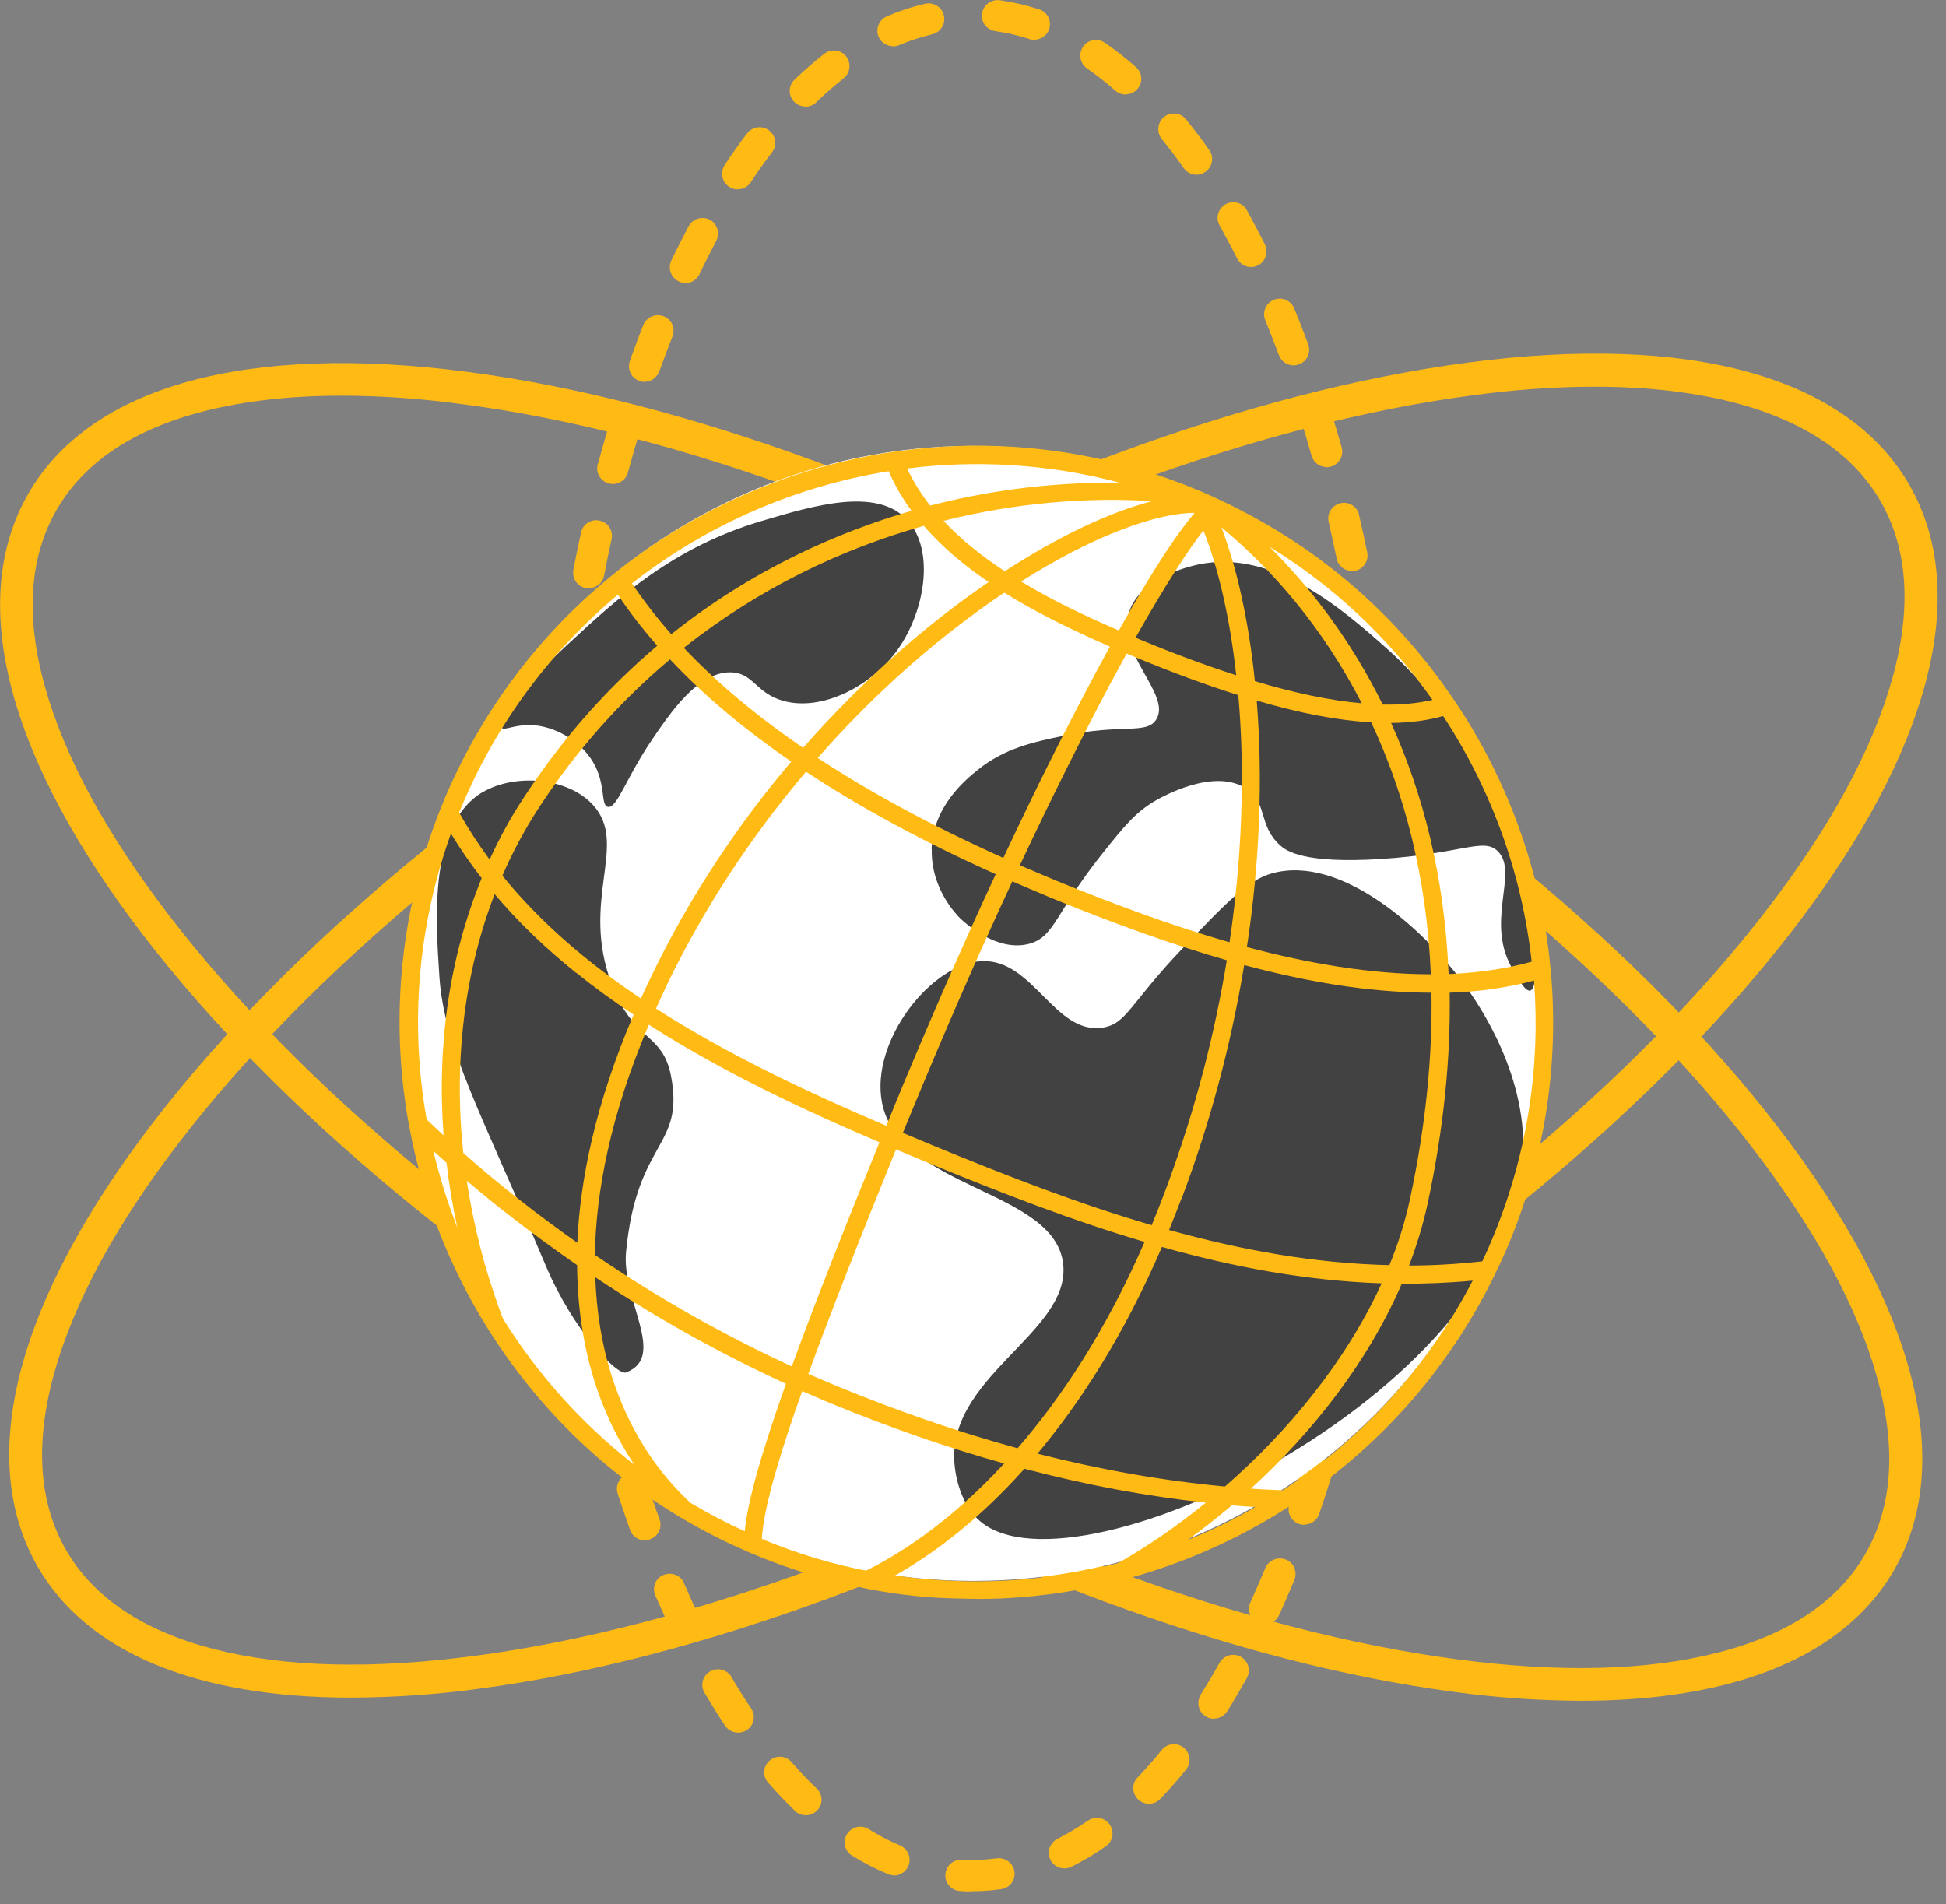
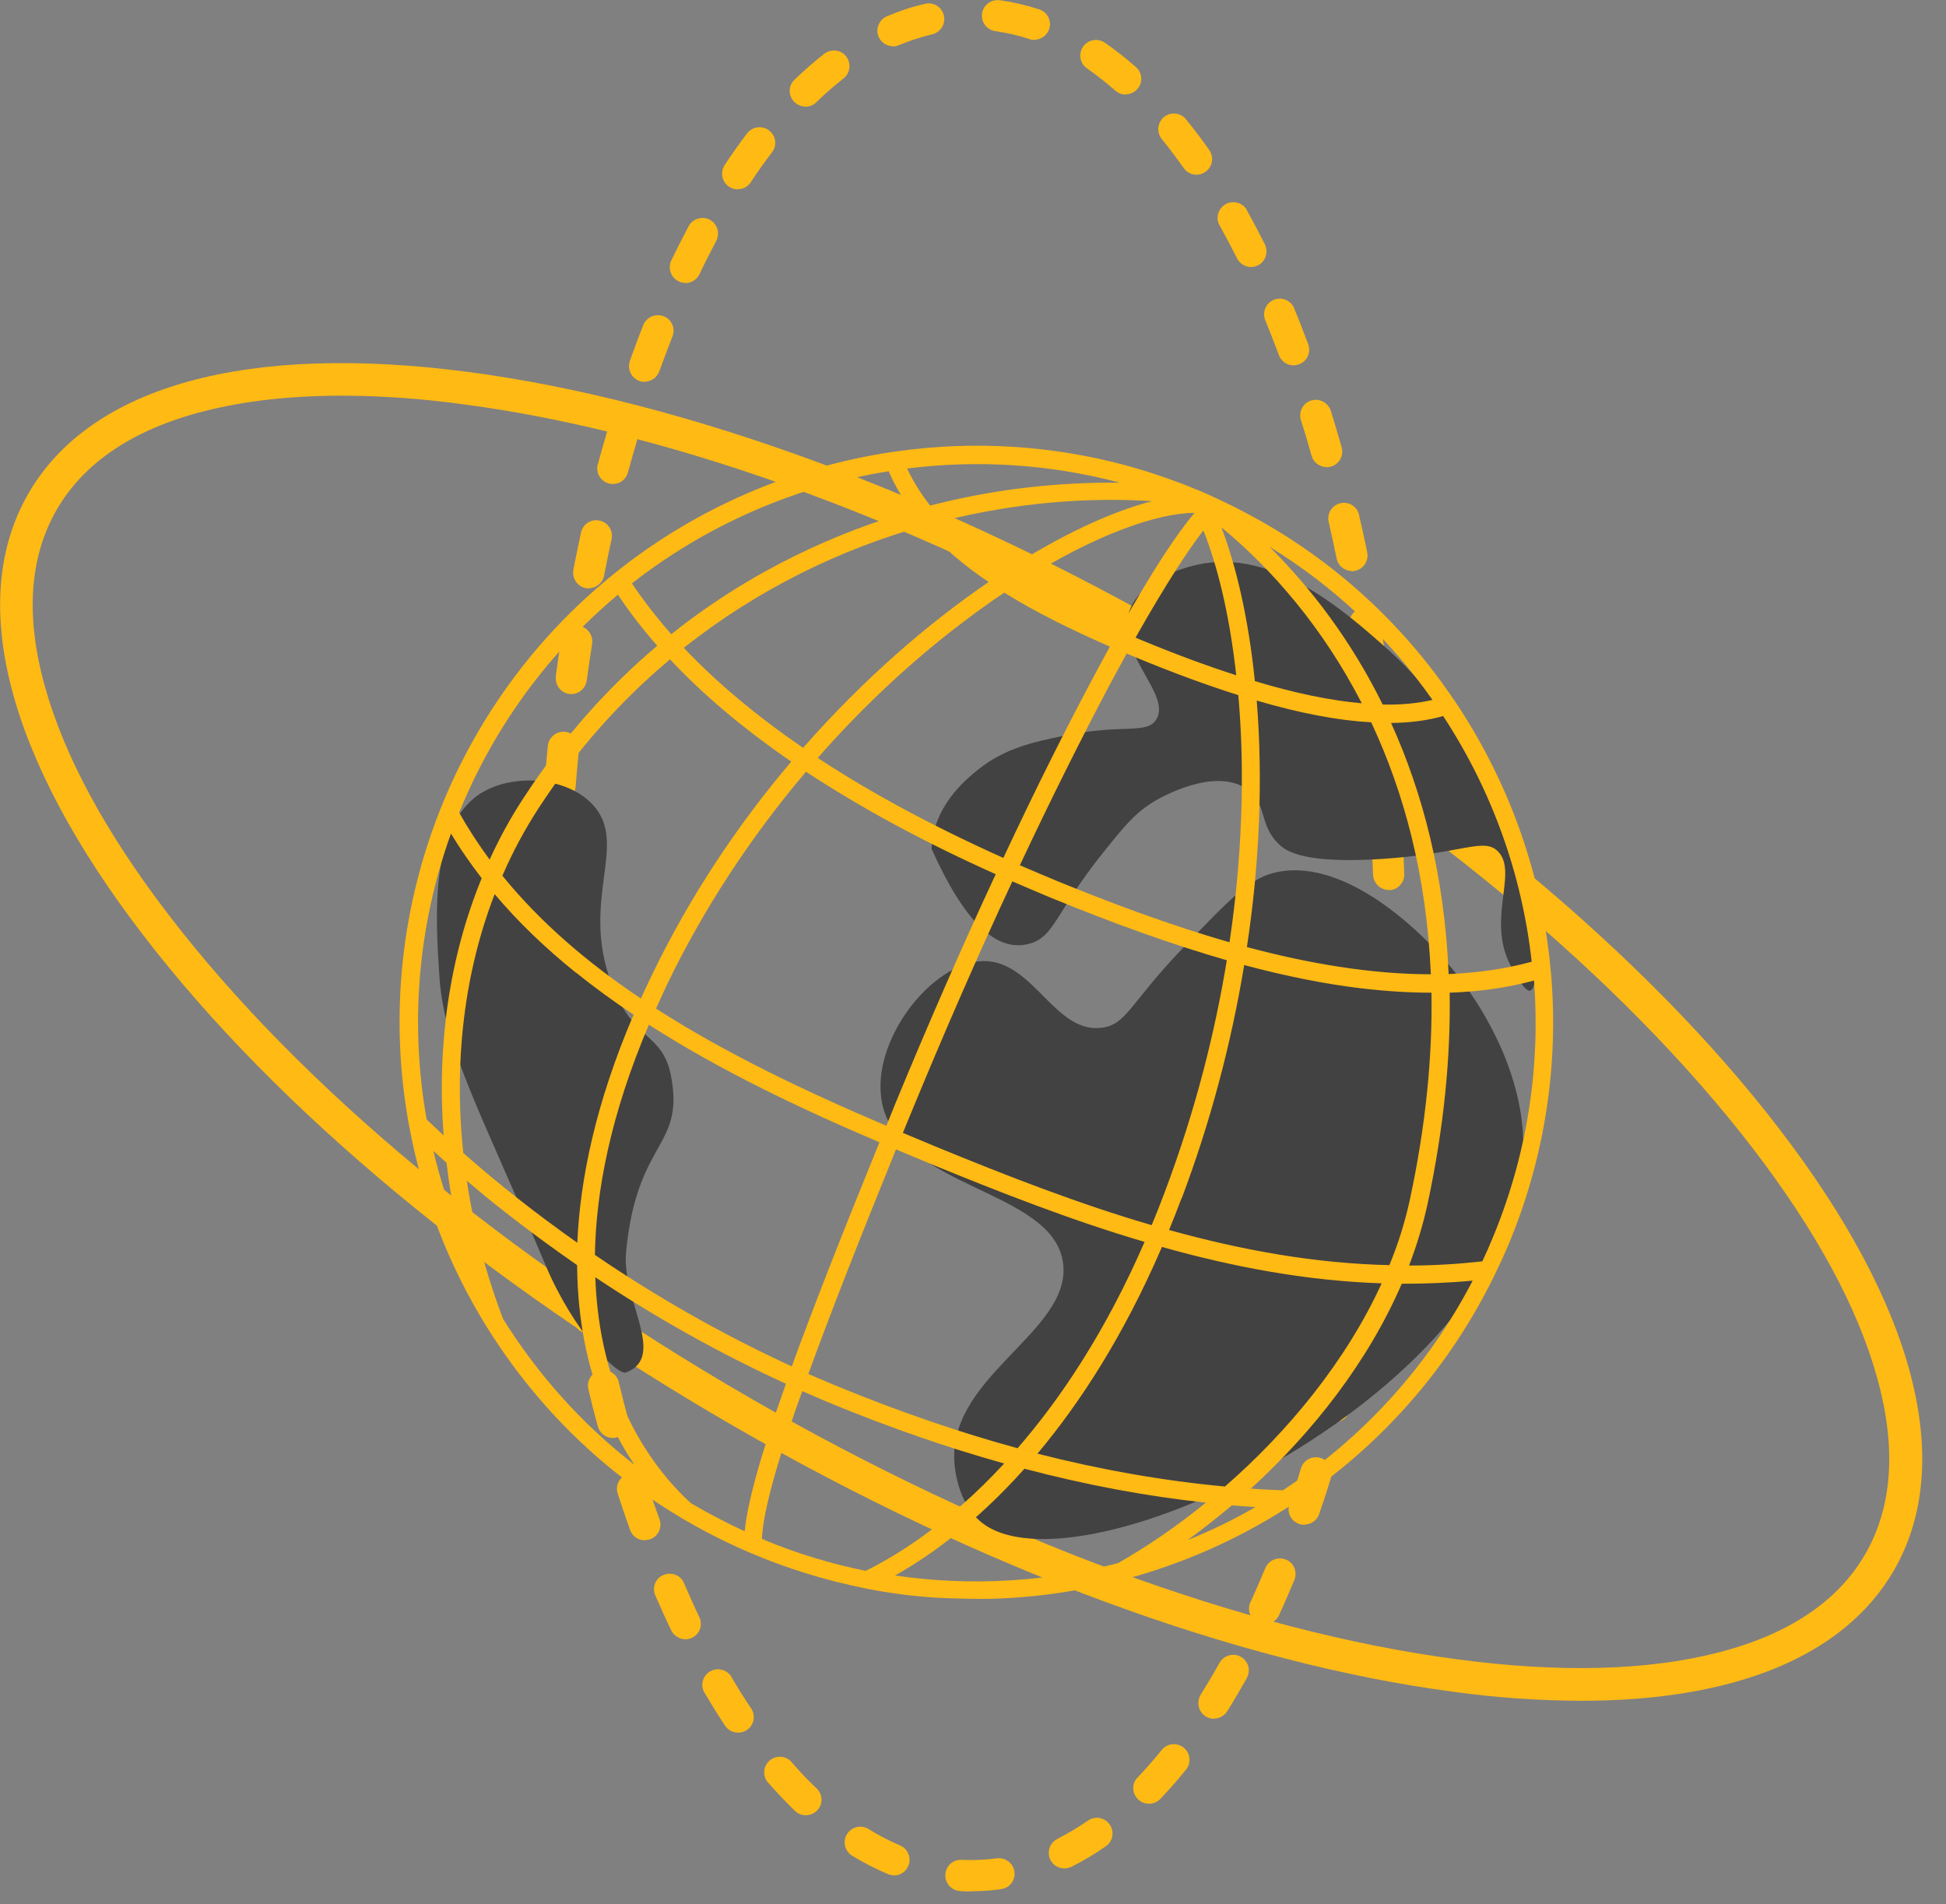
<svg xmlns="http://www.w3.org/2000/svg" width="93" height="91" viewBox="0 0 93 91" fill="none">
  <rect x="0" y="0" width="93" height="91" fill="#808080" stroke="none" />
  <path d="M46.44 90.39C46.25 90.39 46.07 90.39 45.88 90.37C45.47 90.35 45.15 89.99 45.18 89.58C45.2 89.17 45.56 88.85 45.97 88.88C46.52 88.91 47.08 88.88 47.63 88.81C48.04 88.75 48.42 89.04 48.48 89.44C48.54 89.85 48.25 90.23 47.85 90.28C47.39 90.35 46.92 90.38 46.45 90.38L46.44 90.39ZM42.72 89.62C42.62 89.62 42.52 89.6 42.43 89.56C41.84 89.31 41.27 89.02 40.72 88.68C40.37 88.46 40.26 88 40.48 87.65C40.7 87.3 41.16 87.19 41.51 87.41C41.99 87.71 42.49 87.97 43.01 88.19C43.39 88.35 43.57 88.79 43.41 89.17C43.29 89.45 43.02 89.63 42.72 89.63V89.62ZM50.87 89.29C50.46 89.29 50.12 88.96 50.12 88.55C50.12 88.27 50.28 88.01 50.53 87.88C51.04 87.62 51.52 87.33 51.99 87.01C52.33 86.77 52.79 86.85 53.03 87.19C53.27 87.53 53.19 87.99 52.85 88.23C52.33 88.6 51.78 88.92 51.21 89.21C51.11 89.26 50.99 89.29 50.87 89.29ZM38.51 86.75C38.32 86.75 38.13 86.68 37.99 86.54C37.56 86.12 37.12 85.66 36.7 85.18C36.43 84.87 36.47 84.39 36.79 84.13C37.1 83.87 37.56 83.9 37.83 84.21C38.22 84.66 38.62 85.09 39.03 85.47C39.33 85.76 39.34 86.23 39.05 86.52C38.91 86.67 38.71 86.75 38.51 86.75ZM54.91 86.2C54.5 86.2 54.16 85.87 54.16 85.45C54.16 85.26 54.23 85.07 54.37 84.94C54.76 84.53 55.15 84.09 55.52 83.63C55.78 83.31 56.25 83.26 56.57 83.52C56.89 83.78 56.94 84.25 56.68 84.57C56.28 85.07 55.86 85.54 55.45 85.97C55.31 86.12 55.11 86.2 54.91 86.2ZM35.27 82.8C35.02 82.8 34.78 82.67 34.65 82.47C34.32 81.97 33.99 81.44 33.67 80.9C33.46 80.55 33.57 80.09 33.93 79.88C34.28 79.67 34.74 79.78 34.96 80.14C34.96 80.14 34.96 80.14 34.96 80.15C35.26 80.67 35.58 81.17 35.9 81.65C36.13 81.99 36.03 82.46 35.69 82.68C35.57 82.76 35.42 82.8 35.28 82.8H35.27ZM58.02 82.14C57.61 82.14 57.27 81.81 57.27 81.39C57.27 81.25 57.31 81.11 57.38 80.99C57.68 80.51 57.99 79.99 58.28 79.47C58.48 79.11 58.93 78.98 59.29 79.17C59.65 79.37 59.79 79.82 59.59 80.18C59.59 80.18 59.59 80.18 59.59 80.19C59.28 80.74 58.97 81.27 58.65 81.78C58.51 82 58.27 82.13 58.02 82.13V82.14ZM32.76 78.34C32.47 78.34 32.21 78.17 32.08 77.92C31.82 77.38 31.57 76.82 31.32 76.25C31.15 75.87 31.32 75.43 31.7 75.27C32.08 75.11 32.52 75.27 32.69 75.65C32.69 75.65 32.69 75.65 32.69 75.66C32.93 76.21 33.17 76.76 33.42 77.28C33.6 77.65 33.44 78.1 33.07 78.27C32.97 78.32 32.86 78.34 32.75 78.34H32.76ZM60.44 77.63C60.03 77.63 59.69 77.3 59.69 76.88C59.69 76.77 59.71 76.67 59.76 76.57C60 76.04 60.24 75.49 60.47 74.94C60.63 74.56 61.06 74.38 61.45 74.53C61.84 74.68 62.01 75.12 61.86 75.5C61.62 76.07 61.38 76.64 61.13 77.18C61.01 77.45 60.74 77.62 60.45 77.62L60.44 77.63ZM30.81 73.61C30.49 73.61 30.21 73.41 30.11 73.11C29.91 72.55 29.71 71.96 29.52 71.38C29.39 70.99 29.61 70.57 30 70.44C30.39 70.31 30.81 70.53 30.94 70.92C31.12 71.49 31.32 72.06 31.52 72.61C31.66 73 31.46 73.42 31.07 73.56C30.99 73.59 30.9 73.6 30.82 73.6L30.81 73.61ZM62.33 72.87C61.92 72.87 61.58 72.54 61.58 72.12C61.58 72.04 61.59 71.96 61.62 71.88C61.81 71.33 62 70.76 62.17 70.18C62.29 69.78 62.7 69.56 63.1 69.67C63.5 69.79 63.72 70.2 63.61 70.6C63.61 70.6 63.61 70.61 63.61 70.62C63.43 71.21 63.24 71.79 63.04 72.36C62.94 72.66 62.65 72.86 62.33 72.86V72.87ZM29.29 68.72C28.95 68.72 28.66 68.49 28.57 68.17C28.41 67.59 28.26 67 28.12 66.4C28.02 66 28.26 65.6 28.66 65.5C29.06 65.4 29.47 65.64 29.57 66.04C29.57 66.04 29.57 66.04 29.57 66.05C29.71 66.63 29.86 67.22 30.01 67.78C30.12 68.18 29.88 68.59 29.48 68.69C29.42 68.71 29.35 68.72 29.29 68.72ZM63.8 67.96C63.39 67.96 63.05 67.63 63.05 67.21C63.05 67.15 63.05 67.09 63.07 67.03C63.22 66.46 63.36 65.88 63.49 65.29C63.58 64.89 63.98 64.63 64.38 64.72C64.78 64.81 65.04 65.21 64.95 65.61C64.95 65.61 64.95 65.61 64.95 65.62C64.81 66.22 64.67 66.81 64.52 67.39C64.44 67.72 64.14 67.95 63.8 67.95V67.96ZM28.14 63.73C27.78 63.73 27.48 63.48 27.41 63.13C27.29 62.54 27.18 61.94 27.08 61.34C27.01 60.93 27.28 60.55 27.68 60.47C28.08 60.39 28.48 60.67 28.55 61.07C28.65 61.66 28.76 62.25 28.88 62.83C28.96 63.23 28.69 63.63 28.29 63.71C28.24 63.71 28.2 63.72 28.15 63.72L28.14 63.73ZM64.9 62.96C64.49 62.96 64.15 62.63 64.15 62.22C64.15 62.17 64.15 62.13 64.16 62.08C64.27 61.5 64.37 60.91 64.47 60.32C64.53 59.91 64.91 59.63 65.32 59.69C65.73 59.75 66.01 60.13 65.95 60.54C65.95 60.54 65.95 60.55 65.95 60.56C65.85 61.16 65.75 61.76 65.64 62.36C65.57 62.71 65.27 62.97 64.91 62.97L64.9 62.96ZM27.3 58.68C26.93 58.68 26.61 58.4 26.56 58.03C26.48 57.43 26.4 56.83 26.34 56.22C26.29 55.81 26.58 55.44 26.99 55.39C27.4 55.34 27.77 55.63 27.82 56.04C27.89 56.63 27.96 57.23 28.04 57.82C28.09 58.23 27.81 58.6 27.4 58.66C27.37 58.66 27.33 58.66 27.3 58.66V58.68ZM65.68 57.91C65.68 57.91 65.62 57.91 65.59 57.91C65.18 57.86 64.89 57.49 64.94 57.08C65.01 56.49 65.08 55.89 65.15 55.3C65.19 54.89 65.56 54.59 65.97 54.63C66.38 54.67 66.68 55.03 66.64 55.44C66.64 55.44 66.64 55.44 66.64 55.45C66.58 56.05 66.51 56.66 66.43 57.26C66.38 57.63 66.07 57.91 65.69 57.91H65.68ZM26.76 53.6C26.37 53.6 26.05 53.3 26.02 52.91C25.97 52.31 25.93 51.7 25.89 51.09C25.87 50.68 26.19 50.33 26.6 50.31C27.01 50.29 27.36 50.6 27.38 51C27.42 51.6 27.46 52.2 27.5 52.79C27.53 53.2 27.22 53.56 26.81 53.59C26.79 53.59 26.77 53.59 26.75 53.59L26.76 53.6ZM66.18 52.82C66.18 52.82 66.14 52.82 66.13 52.82C65.72 52.79 65.41 52.44 65.44 52.02C65.48 51.43 65.52 50.83 65.55 50.23C65.57 49.82 65.92 49.5 66.34 49.52C66.75 49.54 67.07 49.89 67.05 50.3C67.02 50.91 66.98 51.52 66.94 52.12C66.91 52.51 66.59 52.81 66.19 52.81L66.18 52.82ZM26.5 48.49C26.09 48.49 25.76 48.17 25.75 47.76C25.74 47.16 25.72 46.55 25.72 45.94C25.72 45.53 26.05 45.19 26.46 45.19C26.87 45.19 27.21 45.52 27.21 45.93C27.21 46.53 27.22 47.13 27.24 47.72C27.25 48.13 26.92 48.47 26.51 48.48H26.49L26.5 48.49ZM66.41 47.71H66.4C65.99 47.71 65.66 47.36 65.67 46.95C65.68 46.36 65.69 45.75 65.69 45.16V45.1C65.69 44.69 66.02 44.35 66.44 44.35C66.86 44.35 67.19 44.68 67.19 45.1V45.16C67.19 45.77 67.19 46.38 67.17 46.98C67.17 47.39 66.83 47.71 66.42 47.71H66.41ZM26.5 43.37H26.48C26.07 43.36 25.74 43.02 25.75 42.61C25.76 42 25.79 41.39 25.81 40.79C25.84 40.38 26.2 40.07 26.62 40.11C27.01 40.14 27.31 40.47 27.31 40.86C27.28 41.45 27.26 42.06 27.25 42.65C27.25 43.05 26.91 43.38 26.5 43.38V43.37ZM66.37 42.53C65.97 42.53 65.64 42.21 65.62 41.81C65.6 41.21 65.57 40.61 65.54 40.02C65.51 39.61 65.83 39.26 66.24 39.23C66.65 39.2 67.01 39.52 67.03 39.93C67.03 39.93 67.03 39.94 67.03 39.95C67.06 40.55 67.09 41.16 67.11 41.77C67.12 42.18 66.8 42.53 66.39 42.54H66.36L66.37 42.53ZM26.77 38.26C26.77 38.26 26.73 38.26 26.71 38.26C26.3 38.23 25.99 37.87 26.02 37.46C26.07 36.86 26.12 36.25 26.18 35.65C26.22 35.24 26.58 34.94 26.99 34.97C27.4 35.01 27.71 35.37 27.67 35.78C27.67 35.78 27.67 35.79 27.67 35.8C27.61 36.39 27.56 36.99 27.51 37.59C27.48 37.98 27.16 38.28 26.77 38.28V38.26ZM66.07 37.42C65.68 37.42 65.36 37.12 65.33 36.74C65.28 36.15 65.22 35.55 65.16 34.96C65.12 34.55 65.42 34.19 65.83 34.15C66.24 34.11 66.6 34.4 66.65 34.81C66.71 35.41 66.77 36.02 66.82 36.62C66.86 37.03 66.55 37.39 66.14 37.43C66.12 37.43 66.1 37.43 66.07 37.43V37.42ZM27.31 33.17C26.9 33.17 26.56 32.84 26.56 32.42C26.56 32.39 26.56 32.36 26.56 32.32C26.64 31.72 26.73 31.11 26.82 30.52C26.89 30.11 27.27 29.84 27.68 29.91C28.08 29.98 28.35 30.35 28.3 30.75C28.21 31.33 28.12 31.93 28.04 32.52C27.99 32.89 27.67 33.17 27.3 33.17H27.31ZM65.49 32.33C65.12 32.33 64.8 32.06 64.75 31.69C64.67 31.1 64.57 30.5 64.48 29.92C64.42 29.51 64.7 29.13 65.1 29.07C65.5 29.01 65.88 29.28 65.95 29.68C66.05 30.27 66.14 30.88 66.23 31.48C66.29 31.89 66 32.27 65.6 32.32C65.56 32.32 65.53 32.32 65.49 32.32V32.33ZM28.14 28.12C27.73 28.12 27.39 27.79 27.39 27.37C27.39 27.32 27.39 27.27 27.4 27.23C27.52 26.63 27.64 26.03 27.77 25.44C27.86 25.04 28.26 24.79 28.66 24.88C29.06 24.97 29.31 25.36 29.23 25.76C29.1 26.34 28.98 26.93 28.87 27.51C28.8 27.86 28.49 28.11 28.14 28.11V28.12ZM64.61 27.29C64.26 27.29 63.95 27.04 63.88 26.7C63.76 26.11 63.63 25.53 63.5 24.95C63.4 24.55 63.65 24.15 64.05 24.05C64.45 23.95 64.86 24.2 64.95 24.6C64.95 24.6 64.95 24.61 64.95 24.62C65.09 25.21 65.22 25.81 65.34 26.4C65.42 26.8 65.16 27.2 64.76 27.28C64.71 27.29 64.66 27.3 64.61 27.3V27.29ZM29.29 23.13C28.88 23.13 28.54 22.8 28.54 22.38C28.54 22.32 28.54 22.25 28.57 22.19C28.73 21.6 28.9 21.01 29.07 20.43C29.19 20.04 29.6 19.81 30 19.93C30.4 20.05 30.62 20.46 30.5 20.86C30.33 21.42 30.17 22 30.01 22.58C29.92 22.91 29.63 23.13 29.29 23.13ZM63.4 22.32C63.06 22.32 62.77 22.1 62.68 21.78C62.52 21.2 62.35 20.63 62.17 20.07C62.05 19.68 62.27 19.26 62.66 19.14C63.05 19.02 63.47 19.24 63.6 19.63C63.78 20.2 63.95 20.79 64.12 21.38C64.23 21.78 64 22.19 63.6 22.3C63.53 22.32 63.47 22.33 63.4 22.33V22.32ZM30.81 18.25C30.4 18.25 30.06 17.92 30.06 17.5C30.06 17.41 30.07 17.33 30.1 17.25C30.31 16.67 30.52 16.09 30.74 15.54C30.89 15.16 31.32 14.97 31.71 15.11C32.1 15.26 32.29 15.69 32.14 16.07C31.93 16.61 31.72 17.17 31.51 17.74C31.4 18.04 31.12 18.24 30.81 18.24V18.25ZM61.82 17.46C61.51 17.46 61.23 17.27 61.12 16.97C60.91 16.41 60.69 15.85 60.47 15.31C60.31 14.93 60.49 14.49 60.87 14.33C61.25 14.17 61.69 14.35 61.85 14.73C61.85 14.73 61.85 14.73 61.85 14.74C62.08 15.29 62.3 15.87 62.52 16.45C62.66 16.84 62.47 17.27 62.08 17.41C62 17.44 61.91 17.46 61.82 17.46ZM32.76 13.52C32.35 13.52 32.01 13.19 32.01 12.77C32.01 12.66 32.03 12.55 32.08 12.45C32.35 11.89 32.63 11.34 32.91 10.81C33.1 10.45 33.56 10.31 33.92 10.5C34.28 10.69 34.42 11.14 34.23 11.51C33.96 12.02 33.69 12.55 33.43 13.1C33.31 13.36 33.04 13.53 32.75 13.53L32.76 13.52ZM59.79 12.76C59.51 12.76 59.25 12.6 59.12 12.35C58.85 11.81 58.57 11.29 58.29 10.78C58.08 10.42 58.21 9.97 58.57 9.76C58.93 9.56 59.39 9.68 59.59 10.04C59.59 10.04 59.59 10.04 59.59 10.05C59.88 10.57 60.17 11.12 60.45 11.68C60.63 12.05 60.48 12.5 60.12 12.68C60.02 12.73 59.9 12.76 59.79 12.76ZM35.26 9.05C34.85 9.05 34.51 8.72 34.51 8.3C34.51 8.15 34.55 8.01 34.63 7.89C34.98 7.36 35.34 6.85 35.7 6.38C35.95 6.05 36.42 5.98 36.75 6.23C37.08 6.48 37.15 6.94 36.9 7.27C36.56 7.72 36.21 8.2 35.88 8.71C35.74 8.92 35.51 9.05 35.26 9.04V9.05ZM57.18 8.35C56.94 8.35 56.71 8.23 56.57 8.03C56.22 7.54 55.87 7.07 55.51 6.63C55.26 6.3 55.32 5.84 55.64 5.58C55.96 5.34 56.41 5.38 56.67 5.69C57.05 6.16 57.43 6.65 57.79 7.17C58.03 7.51 57.95 7.97 57.61 8.21C57.48 8.3 57.33 8.35 57.18 8.35ZM38.49 5.09C38.08 5.09 37.74 4.76 37.74 4.34C37.74 4.14 37.82 3.95 37.97 3.81C38.42 3.37 38.9 2.96 39.39 2.57C39.72 2.32 40.19 2.37 40.44 2.7C40.69 3.02 40.64 3.49 40.31 3.75C39.86 4.11 39.42 4.48 39.01 4.89C38.87 5.03 38.68 5.1 38.49 5.1V5.09ZM53.8 4.52C53.62 4.52 53.44 4.45 53.3 4.33C52.87 3.95 52.42 3.6 51.95 3.27C51.61 3.04 51.53 2.57 51.76 2.23C52 1.89 52.46 1.81 52.8 2.04C53.32 2.4 53.82 2.79 54.29 3.21C54.6 3.48 54.63 3.95 54.35 4.26C54.21 4.42 54 4.51 53.79 4.51L53.8 4.52ZM42.68 2.21C42.27 2.21 41.93 1.88 41.93 1.47C41.93 1.17 42.11 0.9 42.38 0.78C42.97 0.53 43.59 0.32 44.22 0.18C44.62 0.09 45.02 0.34 45.11 0.75C45.2 1.15 44.95 1.54 44.55 1.64C44.01 1.77 43.48 1.94 42.96 2.16C42.87 2.2 42.77 2.22 42.67 2.22L42.68 2.21ZM49.44 1.91C49.36 1.91 49.28 1.9 49.2 1.87C48.67 1.69 48.13 1.57 47.58 1.49C47.17 1.44 46.88 1.07 46.93 0.66C46.98 0.25 47.36 -0.04 47.77 0.01C47.77 0.01 47.77 0.01 47.78 0.01C48.42 0.1 49.06 0.25 49.67 0.45C50.06 0.58 50.27 1 50.14 1.39C50.04 1.69 49.75 1.9 49.43 1.9L49.44 1.91Z" fill="#FFBA14" />
-   <path d="M16.79 81.13C9.39 81.13 4.17 78.98 1.8 74.87C-1.18 69.7 0.78 62.16 7.32 53.64C13.71 45.31 23.76 36.94 35.61 30.09C47.46 23.24 59.72 18.71 70.12 17.33C80.76 15.92 88.26 17.99 91.24 23.16C94.22 28.33 92.26 35.87 85.72 44.39C79.33 52.72 69.28 61.09 57.43 67.94C45.58 74.79 33.32 79.32 22.92 80.7C20.89 80.98 18.84 81.12 16.79 81.13ZM76.23 18.48C74.25 18.48 72.28 18.63 70.32 18.9C60.12 20.25 48.07 24.71 36.39 31.46C24.71 38.21 14.83 46.43 8.56 54.6C5.54 58.53 3.54 62.23 2.6 65.59C1.66 68.95 1.85 71.81 3.16 74.08C4.47 76.35 6.85 77.94 10.23 78.81C13.6 79.68 17.8 79.78 22.71 79.13C32.91 77.78 44.96 73.32 56.64 66.57C68.32 59.82 78.2 51.6 84.47 43.43C87.49 39.5 89.49 35.8 90.43 32.44C91.37 29.08 91.18 26.22 89.87 23.95C88.56 21.68 86.18 20.09 82.8 19.22C80.87 18.73 78.67 18.48 76.23 18.48Z" fill="#FFBA14" />
  <path d="M75.56 81.28C82.93 81.28 88.14 79.14 90.51 75.05C93.48 69.91 91.53 62.4 85.01 53.92C78.64 45.62 68.62 37.3 56.81 30.48C45 23.66 32.78 19.15 22.41 17.78C11.8 16.38 4.33 18.44 1.36 23.58C-1.61 28.72 0.34 36.23 6.86 44.71C13.23 53.01 23.25 61.33 35.06 68.15C46.87 74.97 59.09 79.48 69.46 80.85C71.48 81.13 73.52 81.27 75.57 81.28H75.56ZM16.31 18.91C18.28 18.91 20.25 19.06 22.2 19.33C32.37 20.67 44.38 25.11 56.02 31.83C67.66 38.55 77.51 46.73 83.76 54.87C86.77 58.79 88.77 62.47 89.7 65.81C90.64 69.16 90.45 72 89.14 74.27C87.83 76.54 85.46 78.12 82.09 78.98C78.73 79.84 74.54 79.95 69.65 79.3C59.48 77.96 47.47 73.52 35.83 66.8C24.19 60.08 14.34 51.9 8.09 43.76C5.08 39.84 3.08 36.16 2.15 32.82C1.21 29.47 1.4 26.63 2.71 24.36C4.02 22.09 6.39 20.51 9.76 19.65C11.68 19.16 13.87 18.91 16.31 18.91Z" fill="#FFBA14" />
-   <path d="M46.52 75.55C61.498 75.55 73.64 63.408 73.64 48.43C73.64 33.452 61.498 21.31 46.52 21.31C31.542 21.31 19.4 33.452 19.4 48.43C19.4 63.408 31.542 75.55 46.52 75.55Z" fill="white" />
  <path d="M72.8 54.76C72.8 50.84 70.35 47.54 69.88 46.91C68.05 44.45 64.1 40.81 60.78 41.74C59.63 42.06 58.58 43.16 56.48 45.36C54 47.96 53.84 48.94 52.69 49.11C50.41 49.45 49.39 45.87 46.97 45.93C44.52 45.99 41.58 49.76 42.15 52.69C42.96 56.85 50.41 56.82 50.81 60.41C51.18 63.73 45.05 65.85 45.64 70.18C45.67 70.44 45.87 71.87 46.84 72.7C51.44 76.63 72.78 66.31 72.8 54.77V54.76Z" fill="#424242" />
  <path d="M23.08 37.85C24.63 36.95 27.15 37.15 28.35 38.48C30.06 40.37 27.7 43.01 29.24 47.05C30.29 49.81 31.67 49.33 32.07 51.43C32.72 54.87 30.44 54.44 29.92 59.82C29.7 62.15 31.89 64.83 29.92 65.59C29.51 65.75 27.42 63.65 26.08 60.48C23.02 53.22 21.23 50.09 21 46.68C20.81 43.81 20.51 39.35 23.09 37.84L23.08 37.85Z" fill="#424242" />
-   <path d="M44.53 40.59C44.48 42.49 45.75 43.75 45.89 43.89C46.11 44.1 47.62 45.5 49.16 45.11C50.41 44.79 50.44 43.59 52.7 40.77C53.73 39.48 54.26 38.83 55.19 38.28C55.48 38.11 57.99 36.67 59.55 37.68C60.6 38.36 60.11 39.44 61.18 40.4C61.47 40.66 62.3 41.29 66.02 41.05C69.9 40.8 70.91 40 71.59 40.69C72.61 41.73 70.9 44.11 72.35 46.42C72.45 46.58 72.87 47.41 73.13 47.34C73.62 47.21 73.28 44.26 73.08 43.04C71.99 36.19 66.97 31.61 66.34 31.05C64.26 29.2 60.89 26.2 57.25 26.98C56.79 27.08 54.5 27.63 53.97 29.22C53.31 31.23 56 33.18 55.26 34.38C54.8 35.12 53.66 34.57 50.84 35.16C49.4 35.46 48.02 35.75 46.73 36.79C46.16 37.25 44.58 38.53 44.52 40.6L44.53 40.59Z" fill="#424242" />
-   <path d="M25.41 34.65C26.51 34.71 27.61 35.35 28.22 36.23C29.01 37.36 28.67 38.48 29.05 38.56C29.48 38.65 29.91 37.21 31.1 35.44C32.02 34.08 33.35 32.1 34.92 32.13C36.01 32.15 36.11 33.12 37.42 33.49C39.26 34.01 41.54 32.82 42.77 31.22C44.19 29.37 44.74 26.3 43.33 24.82C41.86 23.28 38.91 24.15 36.39 24.9C32.15 26.16 29.52 28.58 27.16 30.77C25.25 32.53 23.67 34.4 23.96 34.77C24.1 34.95 24.55 34.61 25.42 34.66L25.41 34.65Z" fill="#424242" />
+   <path d="M44.53 40.59C46.11 44.1 47.62 45.5 49.16 45.11C50.41 44.79 50.44 43.59 52.7 40.77C53.73 39.48 54.26 38.83 55.19 38.28C55.48 38.11 57.99 36.67 59.55 37.68C60.6 38.36 60.11 39.44 61.18 40.4C61.47 40.66 62.3 41.29 66.02 41.05C69.9 40.8 70.91 40 71.59 40.69C72.61 41.73 70.9 44.11 72.35 46.42C72.45 46.58 72.87 47.41 73.13 47.34C73.62 47.21 73.28 44.26 73.08 43.04C71.99 36.19 66.97 31.61 66.34 31.05C64.26 29.2 60.89 26.2 57.25 26.98C56.79 27.08 54.5 27.63 53.97 29.22C53.31 31.23 56 33.18 55.26 34.38C54.8 35.12 53.66 34.57 50.84 35.16C49.4 35.46 48.02 35.75 46.73 36.79C46.16 37.25 44.58 38.53 44.52 40.6L44.53 40.59Z" fill="#424242" />
  <path d="M74.13 46.6C74.1 46.3 74.07 46 74.04 45.7C73.55 41.5 72.09 37.46 69.8 33.92C69.64 33.67 69.48 33.43 69.31 33.19C66.94 29.75 63.76 26.81 59.91 24.71C59.47 24.47 59.01 24.23 58.55 24.01C58.33 23.91 58.11 23.8 57.89 23.7C57.84 23.68 57.8 23.66 57.75 23.64C57.7 23.62 57.65 23.6 57.6 23.57C57.45 23.5 57.29 23.44 57.14 23.38C57.07 23.35 57 23.32 56.92 23.29C56.63 23.17 56.35 23.06 56.06 22.96C55.94 22.92 55.82 22.87 55.7 22.83C55.41 22.73 55.12 22.63 54.83 22.54C54.48 22.43 54.12 22.33 53.77 22.23C50.18 21.27 46.53 21.07 43 21.55C42.71 21.59 42.42 21.63 42.13 21.68C37.61 22.44 33.33 24.31 29.71 27.13C29.48 27.31 29.26 27.49 29.04 27.67C25.83 30.33 23.18 33.76 21.4 37.82C21.32 38 21.24 38.19 21.17 38.37C21.1 38.53 21.04 38.69 20.97 38.86C19.23 43.34 18.74 48.01 19.34 52.48C19.41 52.97 19.48 53.47 19.58 53.95C20.21 57.28 21.45 60.48 23.23 63.36C24.01 64.62 24.89 65.82 25.87 66.95C27.73 69.1 29.95 70.98 32.48 72.49C33.46 73.08 34.49 73.61 35.56 74.08C35.76 74.17 35.96 74.26 36.17 74.34C36.31 74.4 36.45 74.45 36.59 74.51C37.71 74.95 38.85 75.31 39.99 75.6C40.48 75.72 40.97 75.83 41.46 75.93C42.54 76.14 43.62 76.28 44.7 76.35C44.65 76.35 46.03 76.42 47.22 76.41C48.23 76.39 49.23 76.31 50.22 76.18C51.41 76.02 52.58 75.79 53.73 75.48C56.48 74.75 59.11 73.59 61.52 72.05C61.94 71.78 62.36 71.5 62.76 71.21C66.33 68.65 69.32 65.21 71.37 61.05C71.52 60.74 71.67 60.43 71.81 60.12C71.93 59.86 72.04 59.6 72.15 59.34C73.87 55.16 74.48 50.8 74.13 46.58V46.6ZM73.2 45.96C71.93 46.31 70.6 46.49 69.23 46.55C69.04 41.89 68 37.9 66.48 34.55C67.4 34.54 68.23 34.43 68.97 34.22C71.28 37.74 72.74 41.77 73.2 45.97V45.96ZM47.99 28.32C49.53 29.28 51.26 30.12 53.04 30.9C52.89 31.18 52.73 31.47 52.57 31.77C51.09 34.51 49.52 37.64 47.95 41C44.59 39.49 41.63 37.9 39.08 36.22C41.04 33.99 43.19 31.94 45.48 30.15C46.34 29.48 47.18 28.86 48 28.32H47.99ZM53.84 31.23C54 31.3 54.17 31.37 54.34 31.44C56.08 32.16 57.69 32.75 59.18 33.22C59.18 33.3 59.19 33.38 59.2 33.47C59.41 35.99 59.5 40.04 58.76 45.03C55.83 44.19 53.01 43.12 50.51 42.1C49.91 41.85 49.32 41.6 48.74 41.35C50.2 38.24 51.65 35.34 53.02 32.75C53.31 32.22 53.58 31.71 53.84 31.24V31.23ZM59.97 32.55C59.68 29.67 59.1 27.1 58.37 25.2C60.79 27.2 63.22 29.99 65.08 33.61C63.6 33.48 61.89 33.13 59.97 32.55ZM57.51 25.35C58.15 26.95 58.75 29.27 59.08 32.27C57.71 31.83 56.24 31.29 54.67 30.64C54.54 30.59 54.4 30.53 54.27 30.47C55.75 27.85 56.81 26.25 57.51 25.35ZM60.06 33.48C62.13 34.09 63.95 34.43 65.53 34.52C67.1 37.86 68.18 41.86 68.38 46.56C65.52 46.56 62.51 46.04 59.59 45.26C60.2 41.24 60.36 37.25 60.06 33.48ZM57.08 24.52C56.3 25.44 55.16 27.11 53.47 30.13C51.82 29.42 50.23 28.66 48.8 27.79C52.37 25.52 55.36 24.51 57.09 24.51L57.08 24.52ZM47.59 41.77C45.96 45.27 44.33 49 42.76 52.81C42.62 53.15 42.49 53.48 42.36 53.8C38.48 52.15 34.7 50.35 31.35 48.2C31.52 47.83 31.69 47.45 31.87 47.07C33.6 43.47 35.87 40 38.52 36.88C41.13 38.6 44.15 40.24 47.59 41.78V41.77ZM43.56 53.14C45.12 49.35 46.75 45.62 48.38 42.12C48.97 42.38 49.58 42.63 50.19 42.89C53.31 44.17 56.09 45.16 58.63 45.89C58.08 49.25 57.16 53 55.66 56.98C55.46 57.52 55.25 58.04 55.04 58.55C51.58 57.54 48.16 56.21 44.73 54.8C44.2 54.58 43.67 54.36 43.15 54.14C43.28 53.81 43.42 53.48 43.56 53.14ZM56.47 57.28C57.84 53.65 58.84 49.88 59.46 46.12C61.45 46.65 63.29 47.02 65.04 47.23C66.22 47.37 67.34 47.44 68.41 47.44C68.46 50.45 68.15 53.74 67.38 57.32C67.15 58.39 66.82 59.44 66.4 60.46C62.82 60.38 59.32 59.74 55.87 58.78C56.07 58.29 56.27 57.79 56.46 57.28H56.47ZM48.02 27.3C46.91 26.57 45.92 25.78 45.09 24.89C48.52 24.03 51.93 23.75 55.06 23.95C53.11 24.45 50.66 25.58 48.02 27.3ZM47.24 27.82C44.34 29.8 41.26 32.46 38.38 35.74C36.15 34.21 34.25 32.62 32.68 30.96C36.24 28.14 40.19 26.24 44.15 25.13C45.01 26.13 46.06 27.01 47.24 27.81V27.82ZM37.82 36.39C35.3 39.36 32.97 42.81 31.11 46.69C30.94 47.04 30.78 47.38 30.63 47.72C28.09 46.02 25.83 44.09 24.01 41.85C24.5 40.71 25.09 39.62 25.76 38.59C27.59 35.79 29.71 33.45 32.02 31.51C33.61 33.21 35.55 34.84 37.82 36.4V36.39ZM27.54 46.49C28.41 47.19 29.33 47.86 30.28 48.49C28.46 52.74 27.72 56.37 27.59 59.39C25.67 58.04 23.84 56.6 22.14 55.1C21.68 50.72 22.19 46.48 23.64 42.73C24.75 44.05 26.05 45.3 27.53 46.49H27.54ZM31.01 48.97C34.42 51.16 38.23 52.97 42.03 54.59C40.21 59.05 38.84 62.55 37.84 65.3C34.58 63.8 31.4 62 28.43 59.97C28.48 56.97 29.16 53.32 31.01 48.97ZM42.82 54.93C43.35 55.15 43.88 55.37 44.4 55.59C47.83 57 51.24 58.33 54.7 59.35C52.83 63.65 50.68 66.85 48.63 69.21C45.81 68.44 42.94 67.45 40.02 66.25C39.56 66.06 39.1 65.86 38.63 65.66C39.64 62.88 41.02 59.36 42.82 54.93ZM55.53 59.59C58.97 60.56 62.46 61.21 66.03 61.33C64.33 65.05 61.55 68.42 58.54 71.04C55.63 70.77 52.64 70.25 49.58 69.47C51.61 67.05 53.7 63.84 55.53 59.59ZM68.46 33.45C67.75 33.61 66.96 33.69 66.08 33.67C64.57 30.61 62.66 28.11 60.67 26.13C63.8 28.05 66.43 30.56 68.46 33.45ZM53.54 23.07C50.66 23.03 47.67 23.36 44.78 24.08C44.67 24.11 44.56 24.13 44.45 24.16C44.02 23.61 43.65 23.02 43.35 22.39C46.69 21.97 50.14 22.17 53.53 23.07H53.54ZM42.47 22.52C42.76 23.19 43.13 23.82 43.56 24.41C40.11 25.41 36 27.18 32.08 30.31C31.38 29.51 30.75 28.7 30.2 27.88C33.77 25.09 38 23.24 42.47 22.52ZM21.99 38.72C23.69 34.59 26.32 31.11 29.53 28.42C30.08 29.25 30.71 30.06 31.41 30.86C29.15 32.77 26.97 35.15 25.03 38.12C24.41 39.06 23.87 40.05 23.4 41.08C22.87 40.36 22.38 39.61 21.94 38.83L21.99 38.72ZM21.56 39.85C22 40.58 22.49 41.28 23.02 41.97C21.49 45.7 20.87 49.91 21.2 54.26C20.93 54.01 20.66 53.75 20.39 53.5C19.6 49.05 19.93 44.36 21.55 39.84L21.56 39.85ZM20.71 55C20.92 55.19 21.13 55.38 21.34 55.57C21.46 56.6 21.63 57.63 21.86 58.67C21.39 57.48 21.01 56.25 20.71 55ZM24.03 63C23.72 62.19 23.45 61.36 23.2 60.52C22.81 59.15 22.51 57.78 22.31 56.43C22.9 56.93 23.5 57.43 24.12 57.91C25.24 58.79 26.4 59.64 27.58 60.46C27.6 63.14 28.1 65.29 28.74 66.95C29.16 68.04 29.69 69.07 30.32 70C27.79 68.04 25.68 65.66 24.03 63.01V63ZM33.01 71.83C31.52 70.46 30.32 68.68 29.54 66.63C28.98 65.18 28.53 63.32 28.45 61.04C31.37 62.99 34.44 64.7 37.56 66.13C36.31 69.65 35.72 71.83 35.59 73.18C34.7 72.77 33.84 72.32 33.01 71.83ZM36.52 73.58L36.41 73.54C36.44 72.91 36.62 71.86 37.14 70.1C37.44 69.09 37.83 67.89 38.34 66.48C38.79 66.68 39.24 66.87 39.69 67.06C42.51 68.22 45.27 69.18 47.99 69.94C45.26 72.9 42.75 74.39 41.37 75.07C39.74 74.74 38.11 74.25 36.52 73.59V73.58ZM42.76 75.3C44.42 74.37 46.64 72.79 48.96 70.19C51.92 70.97 54.81 71.51 57.63 71.81C56.24 72.94 54.82 73.91 53.45 74.69C53.43 74.69 53.42 74.71 53.4 74.71C49.98 75.6 46.37 75.82 42.76 75.29V75.3ZM56.74 73.61C57.46 73.09 58.17 72.53 58.87 71.94C59.25 71.97 59.63 72 60 72.02C58.95 72.63 57.86 73.16 56.73 73.61H56.74ZM61.31 71.22C60.8 71.2 60.29 71.18 59.78 71.14C62.74 68.44 65.38 65.08 66.99 61.35C68.11 61.35 69.24 61.31 70.38 61.2C68.21 65.38 65.05 68.77 61.31 71.22ZM67.34 60.48C67.71 59.51 68.01 58.52 68.23 57.51C69.01 53.86 69.33 50.51 69.28 47.44C70.72 47.39 72.06 47.2 73.31 46.86C73.62 50.89 73.02 55.06 71.38 59.05C71.21 59.47 71.03 59.88 70.84 60.28C69.66 60.41 68.5 60.48 67.35 60.48H67.34Z" fill="#FFBA14" />
</svg>